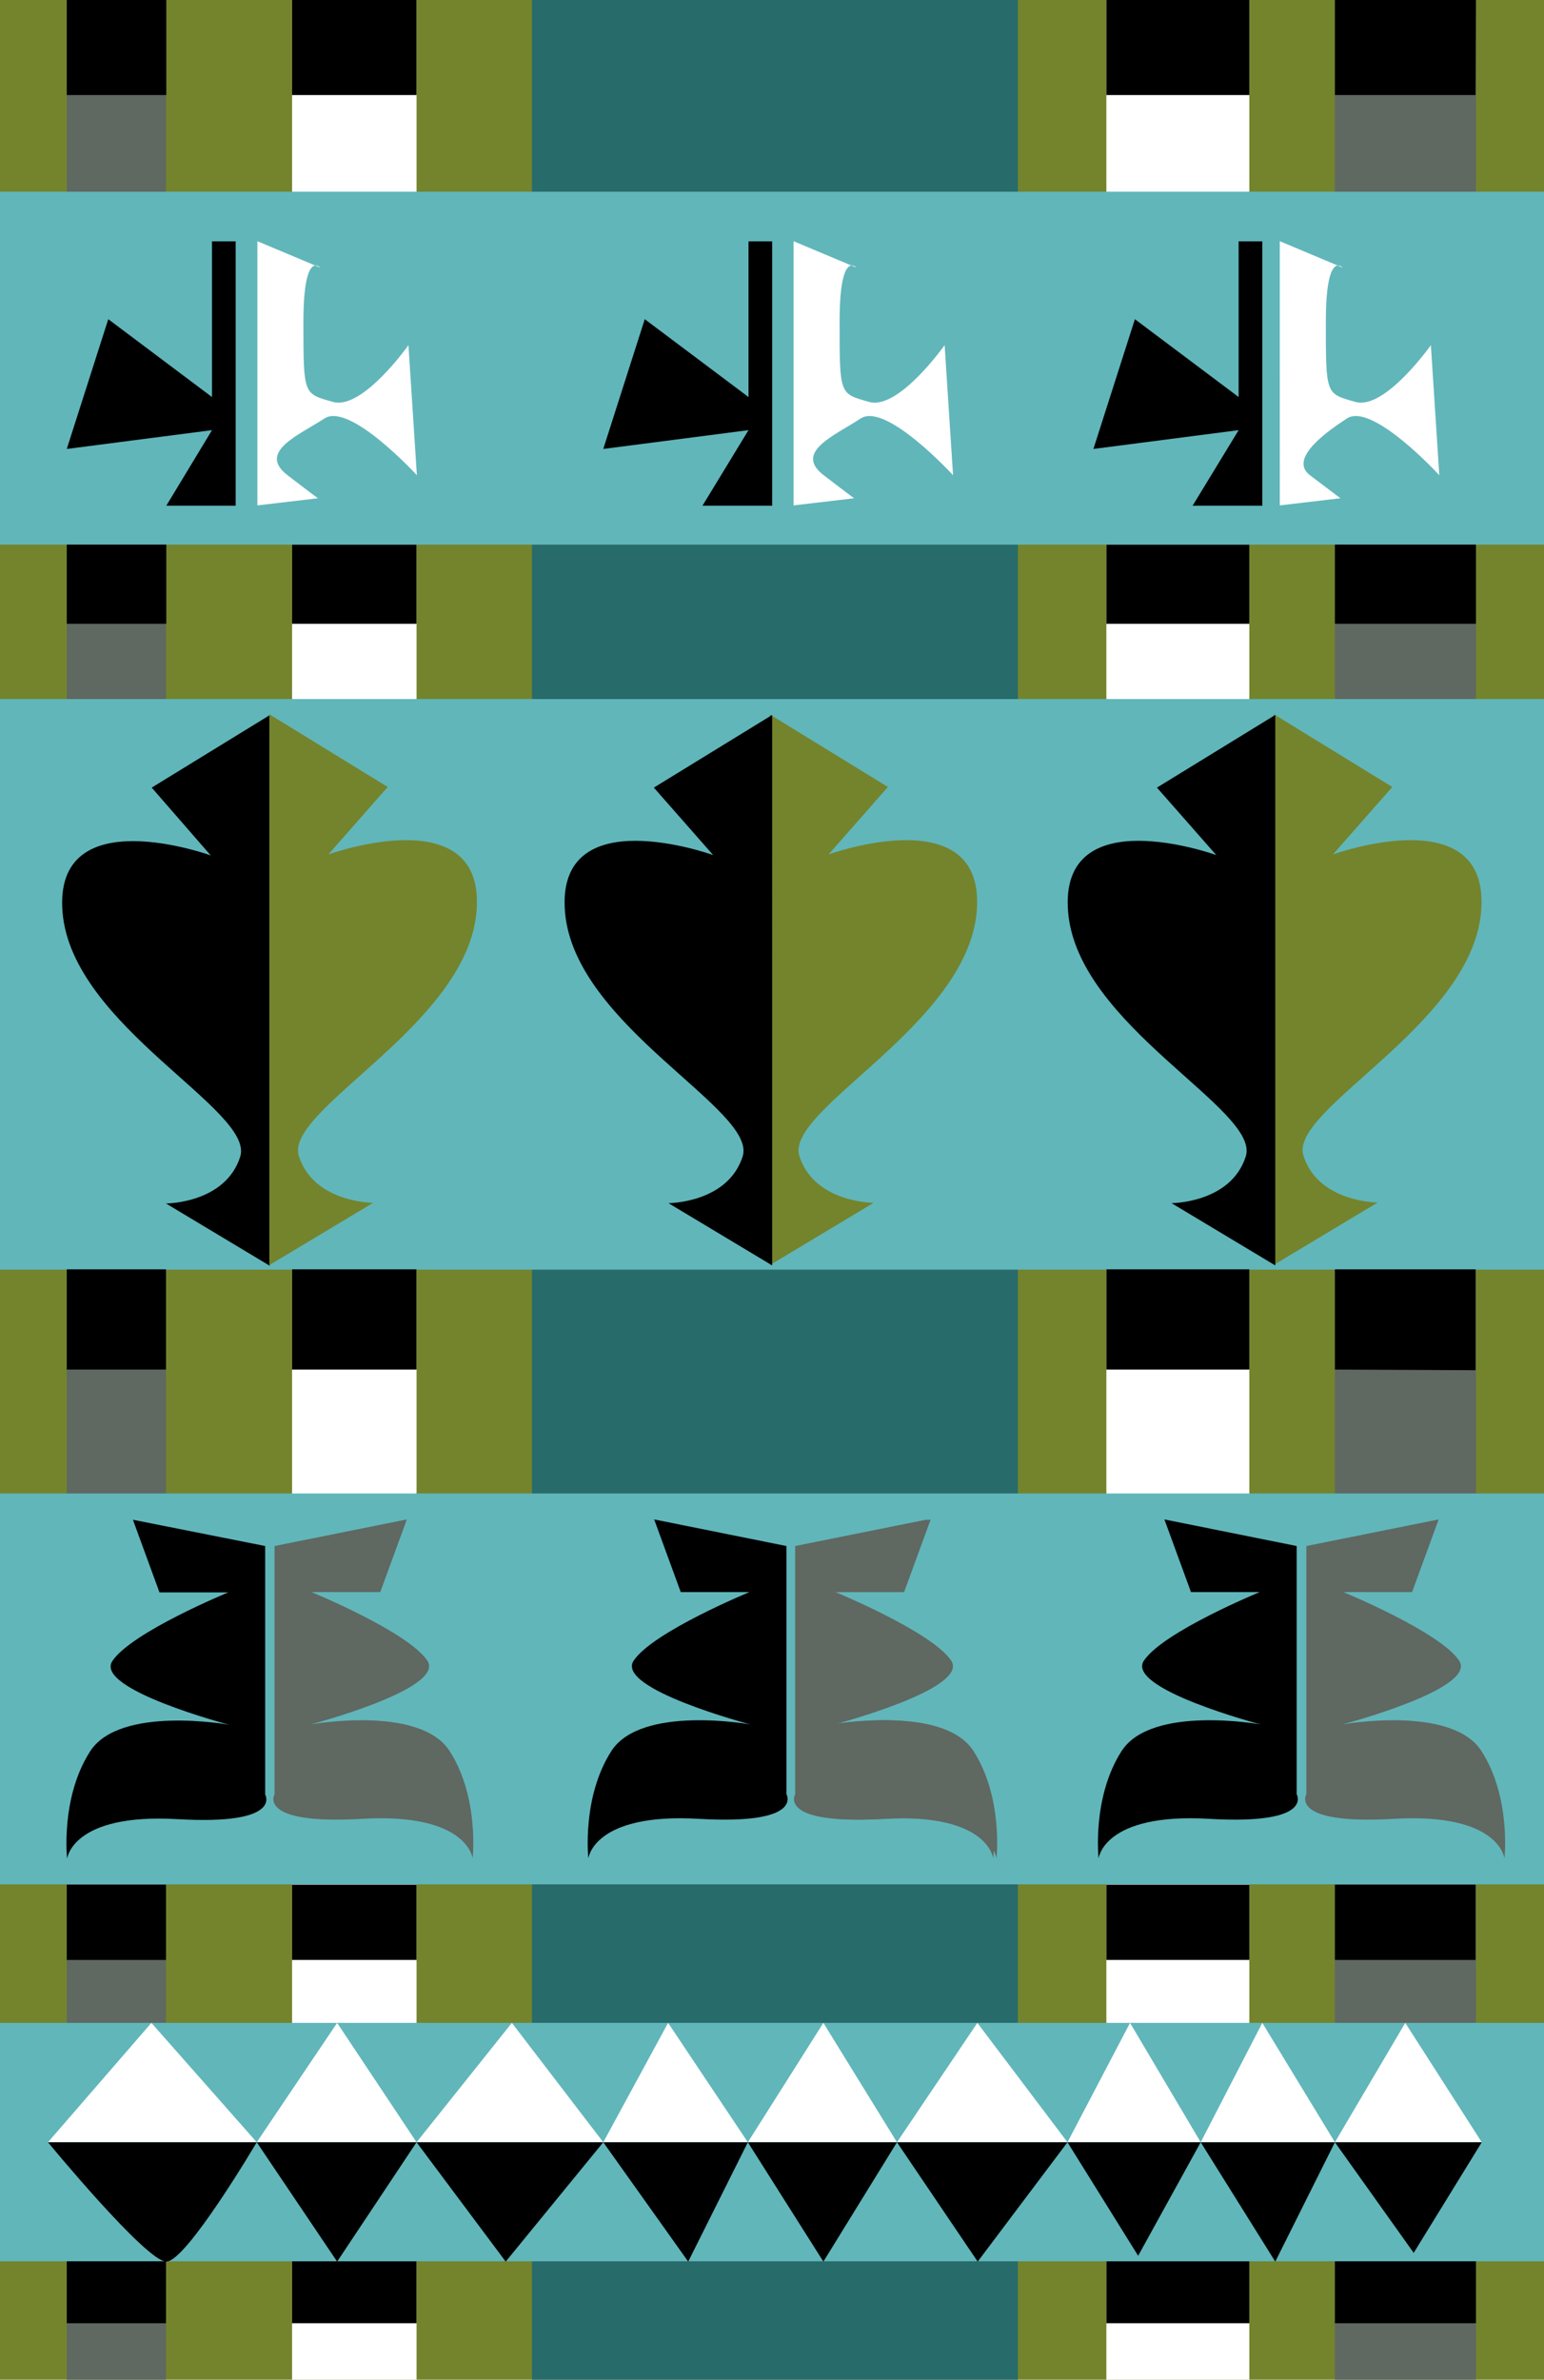
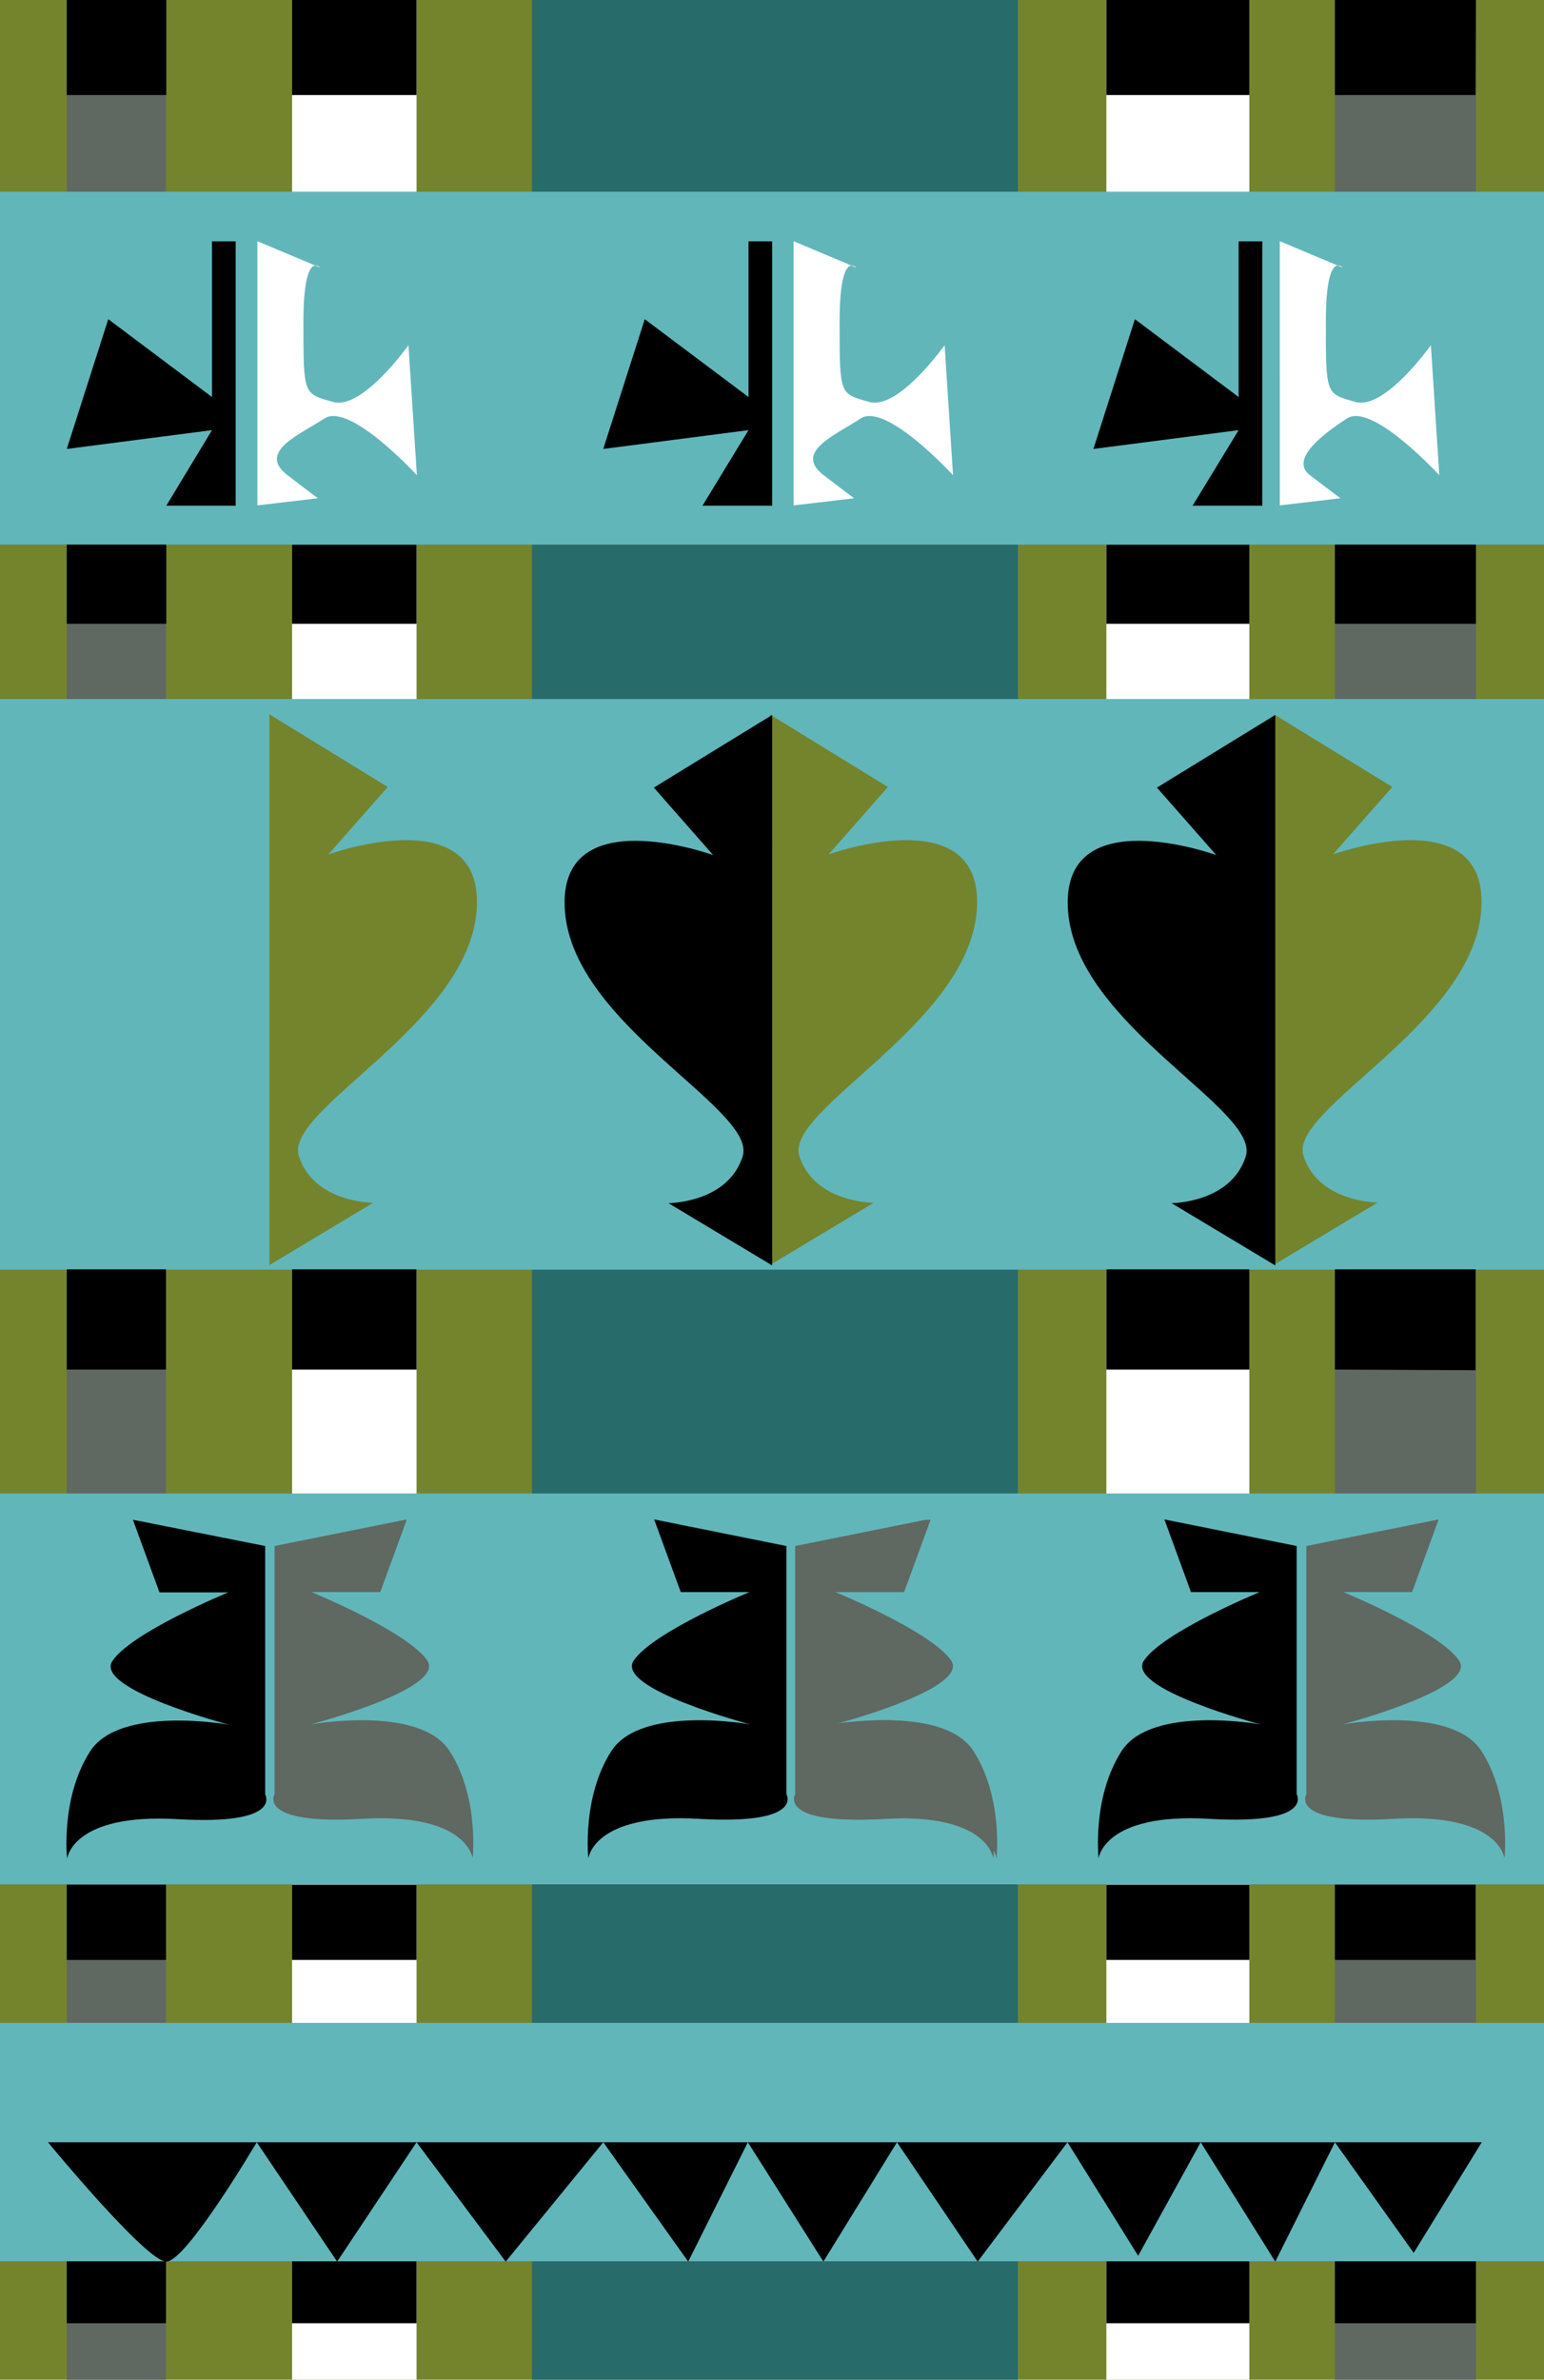
<svg xmlns="http://www.w3.org/2000/svg" version="1.1" id="Calque_1" x="0px" y="0px" viewBox="0 0 476.3 733.6" style="enable-background:new 0 0 476.3 733.6;" xml:space="preserve">
  <style type="text/css">
	.st0{fill:#73842D;}
	.st1{fill:#5F6861;}
	.st2{fill:#FFFFFF;}
	.st3{fill:#286B6B;}
	.st4{fill:#61B6BA;}
</style>
  <rect x="-0.6" y="0" class="st0" width="476.9" height="733.6" />
  <rect x="20.6" class="st1" width="30.6" height="733.6" />
  <rect x="90.1" class="st2" width="38.4" height="733.6" />
  <rect x="341.3" y="0" class="st2" width="44.1" height="733.6" />
  <rect x="411.8" class="st1" width="43.5" height="733.6" />
  <rect x="164.1" class="st3" width="149.9" height="733.6" />
  <rect y="59.1" class="st4" width="476.3" height="108.8" />
  <rect y="215.5" class="st4" width="476.3" height="175.9" />
  <rect y="460.4" class="st4" width="476.3" height="120.5" />
  <rect y="623.6" class="st4" width="476.3" height="73.5" />
-   <path d="M83.3,220.4l-36.5,22.4L65,263.7c0,0-48.7-17.6-45.7,17.6s59.4,60.9,54.8,75.3c-4.6,14.4-22.9,14.4-22.9,14.4l32,19.2V220.4  z" />
  <path class="st0" d="M83.1,220.2l36.5,22.4l-18.3,20.8c0,0,48.7-17.6,45.7,17.6S87.6,342,92.2,356.4c4.6,14.4,22.9,14.4,22.9,14.4  l-32,19.2V220.2z" />
  <path class="st0" d="M237.4,220.2l36.5,22.4l-18.3,20.8c0,0,48.7-17.6,45.7,17.6S242,342,246.6,356.4c4.6,14.4,22.9,14.4,22.9,14.4  l-32,19.2V220.2z" />
  <path class="st0" d="M393,220.2l36.5,22.4l-18.3,20.8c0,0,48.7-17.6,45.7,17.6s-59.4,60.9-54.8,75.3c4.6,14.4,22.9,14.4,22.9,14.4  l-32,19.2V220.2z" />
  <path d="M238.2,220.4l-36.5,22.4l18.3,20.8c0,0-48.7-17.6-45.7,17.6s59.4,60.9,54.8,75.3c-4.6,14.4-22.9,14.4-22.9,14.4l32,19.2  V220.4z" />
  <path d="M393.4,220.4l-36.5,22.4l18.3,20.8c0,0-48.7-17.6-45.7,17.6s59.4,60.9,54.8,75.3c-4.6,14.4-22.9,14.4-22.9,14.4l32,19.2  V220.4z" />
  <polygon points="65.4,74.4 65.4,122.4 33.4,98.4 20.6,138.4 65.4,132.6 51.3,155.9 72.7,155.9 72.7,74.4 " />
  <polygon points="230.9,74.4 230.9,122.4 198.9,98.4 186.1,138.4 230.9,132.6 216.7,155.9 238.2,155.9 238.2,74.4 " />
  <polygon points="382.1,74.4 382.1,122.4 350.1,98.4 337.3,138.4 382.1,132.6 367.9,155.9 389.4,155.9 389.4,74.4 " />
  <path class="st2" d="M79.5,74.4l19.3,8.1c0,0-5.2-5.8-5.2,16.8s0,22,9.1,24.6s23.3-17.5,23.3-17.5l2.6,40.1c0,0-20.7-22.6-28.5-17.5  s-20.8,10.3-11.4,17.5s9.4,7.1,9.4,7.1l-18.7,2.2V74.4z" />
  <path class="st2" d="M244.9,74.4l19.3,8.1c0,0-5.2-5.8-5.2,16.8s0,22,9.1,24.6c9.1,2.6,23.3-17.5,23.3-17.5l2.6,40.1  c0,0-20.7-22.6-28.5-17.5c-7.8,5.2-20.8,10.3-11.4,17.5s9.4,7.1,9.4,7.1l-18.7,2.2V74.4z" />
  <path class="st2" d="M394.9,74.4l19.3,8.1c0,0-5.2-5.8-5.2,16.8s0,22,9.1,24.6s23.3-17.5,23.3-17.5l2.6,40.1  c0,0-20.7-22.6-28.5-17.5c-5,3.3-18.4,12.2-11.4,17.5c9.4,7.1,9.4,7.1,9.4,7.1l-18.7,2.2V74.4z" />
  <polygon points="27.6,192.3 51.3,192.3 51.3,167.9 20.6,167.9 20.6,192.3 " />
  <rect x="90.1" y="167.9" width="38.4" height="24.4" />
  <rect x="341.3" y="167.9" width="44.1" height="24.4" />
  <rect x="411.8" y="167.9" width="43.5" height="24.4" />
  <rect x="20.6" y="391.3" width="30.6" height="30.9" />
  <rect x="90.1" y="391.3" width="38.4" height="30.9" />
  <rect x="341.3" y="391.3" width="44.1" height="30.9" />
  <path d="M455.2,422.4v-31.1h-43.4c0,0,0,33.8,0,30.9" />
  <polygon points="20.6,0 20.6,29.3 51.3,29.3 51.3,0 14.5,0 " />
  <rect x="90.1" width="38.4" height="29.3" />
  <rect x="341.3" y="0" width="44.1" height="29.3" />
  <polygon points="411.8,0 411.8,29.3 455.2,29.3 455.3,0 " />
  <rect x="20.6" y="581" width="30.6" height="23.2" />
  <rect x="90.1" y="581" width="38.4" height="23.2" />
  <rect x="341.3" y="581" width="44.1" height="23.2" />
  <rect x="411.8" y="581" width="43.4" height="23.2" />
  <rect x="20.6" y="697.1" width="30.6" height="19.1" />
  <rect x="90.1" y="697.1" width="38.4" height="19.1" />
  <rect x="341.3" y="697.1" width="44.1" height="19.1" />
  <rect x="411.8" y="697.1" width="43.5" height="19.1" />
-   <polygon class="st2" points="14.8,660.4 46.7,623.6 79.2,660.4 104,623.6 128.5,660.4 157.9,623.6 186.1,660.4 206.1,623.6   230.7,660.4 254,623.6 276.7,660.4 301.5,623.6 329.3,660.4 348.6,623.6 370.4,660.4 389.4,623.6 411.8,660.4 433.5,623.6   457.1,660.4 " />
  <path d="M14.8,660.4c0,0,30.3,36.8,36.5,36.8s27.9-36.8,27.9-36.8l24.8,36.8l24.5-36.8l27.5,36.8l30.1-36.8l26.2,36.8l18.4-36.8  l23.3,36.8l22.7-36.8l24.9,36.8l27.7-36.8l21.8,35l19.3-35l23,36.8l18.4-36.8l24.3,34.1l21-34.1H14.8z" />
  <path d="M81.8,476.6L41,468.5l8.2,22.4h21.2c0,0-29.7,12.2-35.7,21.1c-5.9,8.7,36,19.7,36,19.7s-33.7-6.1-42.9,8.2  s-7.1,33.1-7.1,33.1s1.5-14.1,34.1-12.2s27-7.6,27-7.6V476.6L81.8,476.6z" />
  <path class="st1" d="M403,476.6l40.8-8.2l-8.2,22.4h-21.2c0,0,29.7,12.2,35.7,21.1c5.9,8.7-36,19.7-36,19.7s33.7-6.1,42.9,8.2  s7.1,33.1,7.1,33.1s-1.5-14.1-34.1-12.2s-27-7.6-27-7.6V476.6L403,476.6z" />
  <path class="st1" d="M245.3,476.6l40.8-8.2l-8.2,22.4h-21.2c0,0,29.7,12.2,35.7,21.1c5.9,8.7-36,19.7-36,19.7s33.7-6.1,42.9,8.2  s7.1,33.1,7.1,33.1s-1.5-14.1-34.1-12.2s-27-7.6-27-7.6V476.6L245.3,476.6z" />
  <path class="st1" d="M246.3,476.6l40.8-8.2l-8.2,22.4h-21.2c0,0,29.7,12.2,35.7,21.1c5.9,8.7-36,19.7-36,19.7s33.7-6.1,42.9,8.2  s7.1,33.1,7.1,33.1s-1.5-14.1-34.1-12.2s-27-7.6-27-7.6V476.6L246.3,476.6z" />
  <path class="st1" d="M84.7,476.6l40.8-8.2l-8.2,22.4H96.1c0,0,29.7,12.2,35.7,21.1c5.9,8.7-36,19.7-36,19.7s33.7-6.1,42.9,8.2  s7.1,33.1,7.1,33.1s-1.5-14.1-34.1-12.2s-27-7.6-27-7.6V476.6L84.7,476.6z" />
  <path d="M242.6,476.6l-40.8-8.2l8.2,22.4h21.2c0,0-29.7,12.2-35.7,21.1c-5.9,8.7,36,19.7,36,19.7s-33.7-6.1-42.9,8.2  s-7.1,33.1-7.1,33.1s1.5-14.1,34.1-12.2s27-7.6,27-7.6V476.6L242.6,476.6z" />
  <path d="M400,476.6l-40.8-8.2l8.2,22.4h21.2c0,0-29.7,12.2-35.7,21.1c-5.9,8.7,36,19.7,36,19.7s-33.7-6.1-42.9,8.2  c-9.2,14.3-7.1,33.1-7.1,33.1s1.5-14.1,34.1-12.2s27-7.6,27-7.6V476.6L400,476.6z" />
</svg>